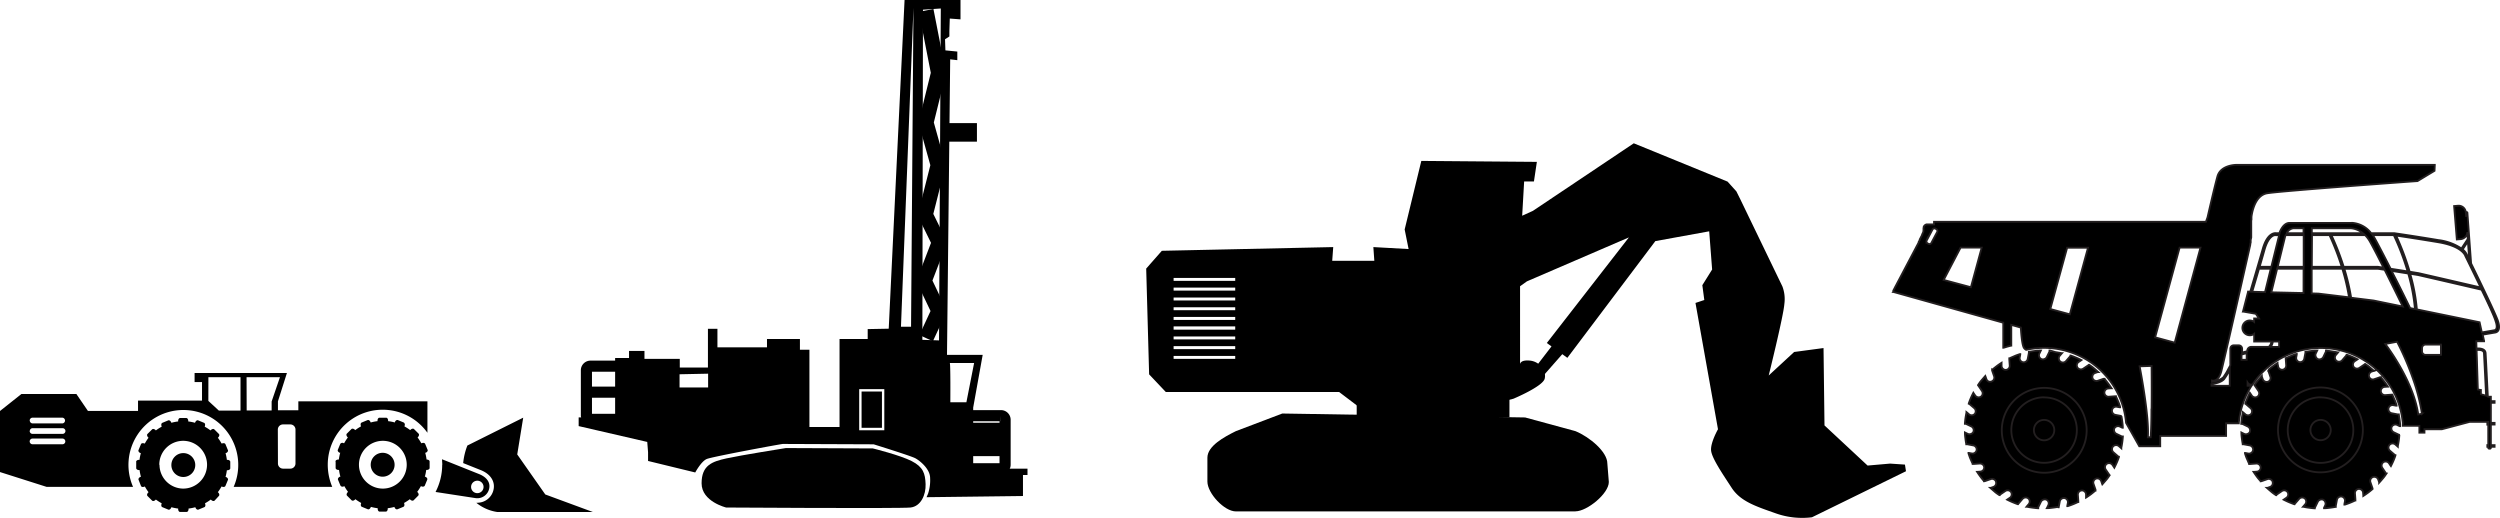
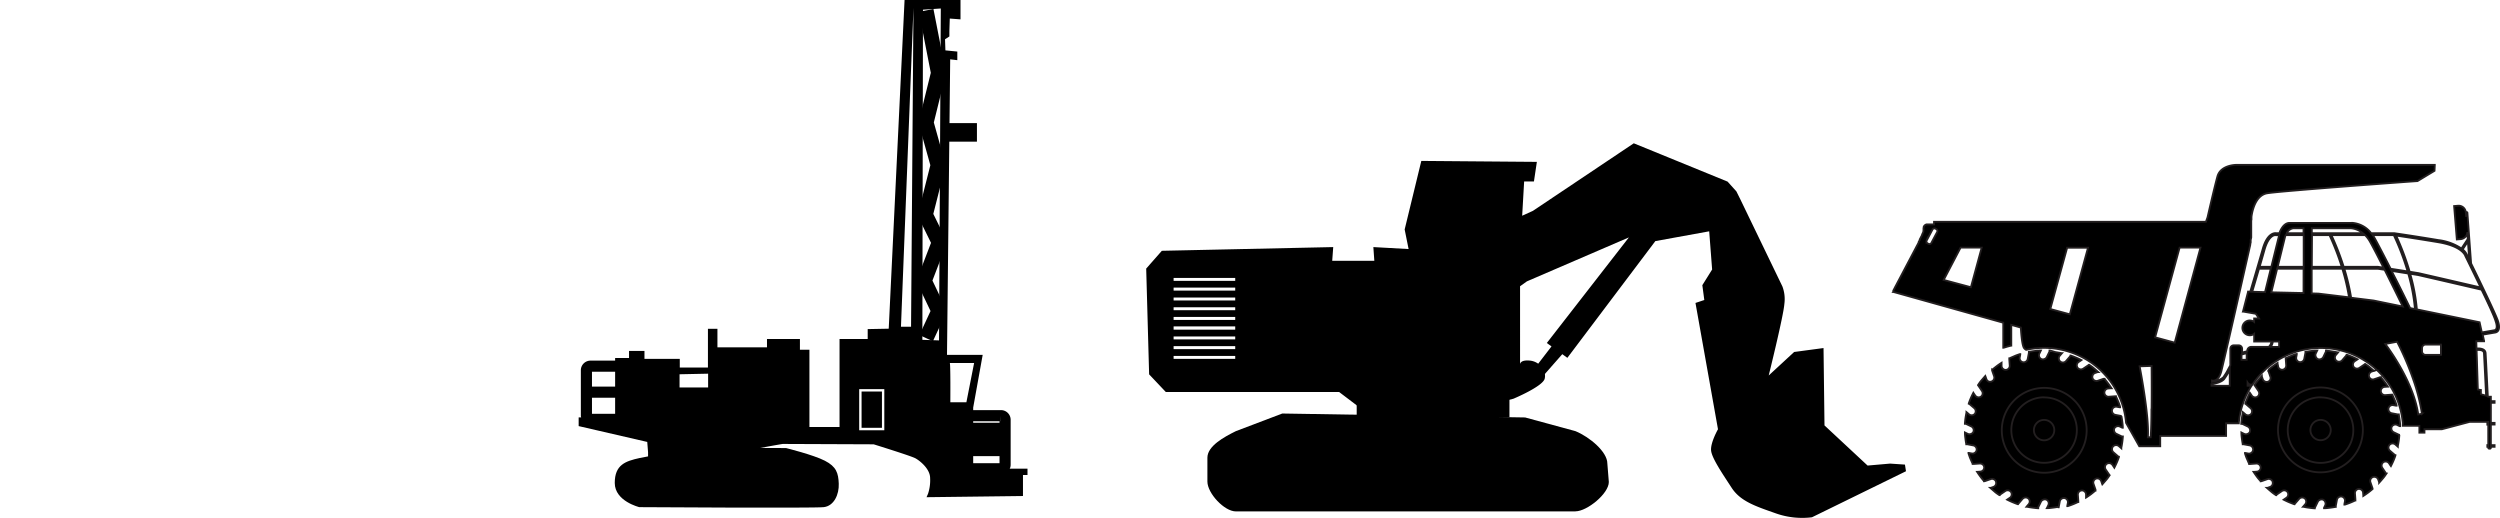
<svg xmlns="http://www.w3.org/2000/svg" viewBox="0 0 673.97 139.63" width="673.97" height="139.63" x="0" y="0">
  <defs>
    <style>.cls-1,.cls-2,.cls-3,.cls-4{fill:none;stroke-miterlimit:10;}.cls-1{stroke:#231f20;stroke-width:0.5px;}.cls-2,.cls-3,.cls-4{stroke:#000;}.cls-2{stroke-width:3px;}.cls-3{stroke-width:4px;}.cls-4{stroke-width:5px;}</style>
  </defs>
  <title>cumm_all_trucks_02</title>
  <g id="Layer_2" data-name="Layer 2">
    <g id="Layer_1-2" data-name="Layer 1">
      <path d="M522,61.77l-.29-.16a.54.54,0,0,0-.41,0h0a.55.55,0,0,0-.32.26l-1.59,3a.54.54,0,0,0,0,.41h0a.55.55,0,0,0,.26.32l.29.16a.54.54,0,0,0,.41,0,.5.5,0,0,0,.32-.27l1.59-3h0a.54.54,0,0,0,0-.41A.52.52,0,0,0,522,61.77Zm64.27,30.6,6.95-25.61h-5.62L581,90.94ZM558,84.73l4.9-17.94h-5.62l-4.54,16.52Zm-26.67-7.3,2.91-10.67h-5.69L524,75.47Zm48.71,33c.07-5.37,0-11.06,0-11.78l-3.22.11v0c.26,1.33,2.65,13.87,2.21,19.12h.77c.16-1.88.24-4.63.28-7.48m70.53-8.15a76.79,76.79,0,0,0-4.35-10.15l-3.17.6c.8,1.06,7.63,10.27,8.88,19l1-.18a52.07,52.07,0,0,0-2.32-9.28m3.34-6.61h4.14V92.9h-4.14a.94.94,0,0,0-.68.28,1,1,0,0,0-.28.67v.87a1,1,0,0,0,.28.67,1,1,0,0,0,.68.28m13.75-1.3L668,105l.75.13h.07v.07l0,1.09,1.4.38c-.1-2.09-.5-10.35-.58-11.53-.07-1-1.62-.82-1.93-.78m-44.42-31.5H637a5.8,5.8,0,0,0-3.23-1.33H623.24Zm-6.77,0H621V61.54h-2.73a2.32,2.32,0,0,0-1.84,1.33m33.15,10.38,2.4.39L657.94,75l10.81,2.5c-2.07-4.31-4.11-8.46-4.12-8.48l0,0v0s-.64-2.61-7.3-3.72c-5.58-.93-10-1.59-11.37-1.79a70.21,70.21,0,0,1,3.68,9.79m-5.13-.8,4.57.71a68.92,68.92,0,0,0-3.72-9.77h-5.67a8.57,8.57,0,0,1,.47.74c.88,1.52,2.59,4.83,4.35,8.32m-12.66-.52h9.25l1.48.22c-1.5-3-2.95-5.79-3.7-7.1a7.84,7.84,0,0,0-1.26-1.66h-9.08a69.26,69.26,0,0,1,3.31,8.54m-8.59,0h8.06A68.93,68.93,0,0,0,628,63.39h-4.71Zm-9.2,0h7V63.39H616.2c-.1.22-.15.37-.16.39Zm-4.87,0h3.15l2.11-8.53h-.93s-1.77-.36-3,3.87c-.39,1.35-.87,3-1.35,4.67m3,.52H609c-.84,2.88-1.64,5.56-1.82,6.2l3.44.1Zm8.84,0h-7.12l-1.56,6.35L621,79Zm10.42,0h-8.22V79.1l1.8.05h0l8.26,1a58.58,58.58,0,0,0-1.84-7.74m11.39.28c-1.07-.17-1.72-.26-1.82-.27h-9a56.63,56.63,0,0,1,1.84,7.81l6.06.75h0l7.85,1.61c-.42-.85-2.69-5.49-4.9-9.89m6.37,1-4.44-.7.28.57c2,3.86,3.86,7.72,4.71,9.45l1.3.27a50.13,50.13,0,0,0-1.85-9.59M669,78.1l-11.21-2.6-5.88-1.35-2.16-.35a49.74,49.74,0,0,1,1.81,9.61l16.91,3.47h0v0l.6,2.73,3.33-.57h0s1.24,0,.36-2.52c-.45-1.25-2.13-4.86-3.86-8.48M663.9,67.25a3.75,3.75,0,0,1,1.2,1.56l.57,1.17-.35-4.88ZM612.15,93.52h2.27V92.08h-1.7a2.84,2.84,0,0,1-.57,1.44m-7.86,2.1V97h1.38V95.23l-.67.16a7.44,7.44,0,0,0-.71.23m-8.1,8V104h4.92V99.7l-.06.1a15.48,15.48,0,0,1-1.49,2.44c-.89,1-3,1.29-3.37,1.34m-37,4.3a11.44,11.44,0,1,0,3.35,8.09,11.4,11.4,0,0,0-3.35-8.09M553,114a2.74,2.74,0,0,0-3.87,0h0a2.75,2.75,0,1,0,3.87,0Zm-1.93-6.89a8.83,8.83,0,1,0,6.24,2.59,8.81,8.81,0,0,0-6.24-2.59m1.51-12.62h-.06l0,.07,0,.1a.42.42,0,0,1,0,.1l-.72,1.48a1.1,1.1,0,0,1-.64.56,1.07,1.07,0,0,1-.84,0h0a1.11,1.11,0,0,1-.52-1.49h0l.33-.69.06-.12H550c-.5,0-1,.07-1.49.13s-1,.14-1.49.23h-.06v.07a.41.41,0,0,1,0,.11.45.45,0,0,1,0,.11l-.31,1.61a1.15,1.15,0,0,1-.47.72,1.17,1.17,0,0,1-.8.18h0a1.11,1.11,0,0,1-.88-1.31h0l.14-.75,0-.13-.12,0c-.48.16-1,.33-1.41.52s-.93.39-1.37.61l-.06,0v.07l0,.1s0,.08,0,.12l.12,1.64a1.12,1.12,0,0,1-1,1.19h0a1.1,1.1,0,0,1-.81-.27,1.11,1.11,0,0,1-.39-.76h0l0-.76v-.13l-.11.07c-.42.27-.84.56-1.23.86s-.79.62-1.17.94l-.05,0,0,0a.31.31,0,0,0,0,.1.42.42,0,0,0,0,.1l.54,1.55a1.12,1.12,0,0,1-.66,1.42h0a1.11,1.11,0,0,1-.84,0,1.13,1.13,0,0,1-.57-.64h0l-.25-.72-.05-.12-.08.1c-.34.37-.66.75-1,1.14s-.6.8-.88,1.21l0,.06,0,0,.07.08.07.09.92,1.36a1.11,1.11,0,0,1,.17.84,1.08,1.08,0,0,1-.44.69h0l0,0h0a1.12,1.12,0,0,1-.83.17,1.19,1.19,0,0,1-.72-.47h0l-.43-.63-.07-.11-.06.12c-.23.44-.44.89-.64,1.35s-.37.93-.54,1.41l0,.06.06,0,.09.06.09.07,1.25,1.07a1.12,1.12,0,0,1,.38.77,1.11,1.11,0,0,1-.24.77l0,0h0a1.11,1.11,0,0,1-1.57.11h0l-.58-.5-.1-.08,0,.13c-.1.48-.19,1-.26,1.47s-.12,1-.16,1.5v.06l.06,0,.11,0h0l.1,0,1.48.71a1.14,1.14,0,0,1,.54,1.45h0l0,0h0a1.08,1.08,0,0,1-.63.56,1.1,1.1,0,0,1-.85,0h0l-.68-.33-.12-.06v.14c0,.5.07,1,.13,1.49s.13,1,.23,1.48v.07h.18l.11,0,1.61.31a1.07,1.07,0,0,1,.71.47,1.08,1.08,0,0,1,.18.81v0h0a1.12,1.12,0,0,1-.47.71,1.08,1.08,0,0,1-.84.18h0l-.75-.14-.13,0,0,.13c.16.47.33,1,.51,1.41s.4.92.61,1.37l0,.06.06,0,.11,0h0l.11,0,1.64-.12a1.14,1.14,0,0,1,.81.27,1.09,1.09,0,0,1,.38.72v0h0a1.12,1.12,0,0,1-.27.81,1.14,1.14,0,0,1-.76.38h0l-.76.06H533l.07.11c.27.42.56.83.86,1.23s.61.79.94,1.16l0,.05.06,0,.1-.05.1,0,1.55-.54a1.08,1.08,0,0,1,.85.05,1.15,1.15,0,0,1,.55.58l0,.06h0a1.12,1.12,0,0,1-.68,1.42h0l-.71.25-.13,0,.1.09c.37.33.76.66,1.15,1s.8.6,1.21.88l.06,0,0-.05.08-.08.09-.06,1.36-.93a1.16,1.16,0,0,1,.84-.17,1.08,1.08,0,0,1,.69.44l0,0h0a1.07,1.07,0,0,1,.17.84,1.09,1.09,0,0,1-.46.71h0l-.64.43-.11.08.12.06c.45.22.9.44,1.36.63s.93.38,1.4.54l.07,0,0,0,.06-.1.07-.09,1.07-1.24a1.12,1.12,0,0,1,.76-.38,1.14,1.14,0,0,1,.79.24h0l0,0h0a1.1,1.1,0,0,1,.38.76,1.12,1.12,0,0,1-.27.81h0l-.5.58-.08.1.13,0c.48.1,1,.19,1.47.25s1,.13,1.5.16h.06l0-.07,0-.1h0l0-.1.72-1.48a1.12,1.12,0,0,1,.64-.57,1.14,1.14,0,0,1,.83,0h0a1.09,1.09,0,0,1,.57.64,1.14,1.14,0,0,1-.05.85h0l-.33.69-.06.11h.13c.51,0,1-.07,1.5-.13s1-.14,1.48-.23l.07,0V137s0-.07,0-.11,0-.07,0-.11l.31-1.62a1.14,1.14,0,0,1,.47-.71,1.19,1.19,0,0,1,.81-.18h0a1.11,1.11,0,0,1,.71.47,1.13,1.13,0,0,1,.18.83h0l-.15.75,0,.13.12,0c.48-.15.95-.32,1.42-.51s.92-.39,1.37-.61l.06,0,0-.06a.36.36,0,0,1,0-.11h0a.36.36,0,0,1,0-.11l-.12-1.64a1.17,1.17,0,0,1,.27-.81,1.11,1.11,0,0,1,.74-.38h0a1,1,0,0,1,.8.27,1.07,1.07,0,0,1,.39.76h0l0,.76v.13l.12-.07c.42-.28.83-.56,1.23-.86h0c.39-.3.78-.62,1.16-.95l.05,0,0-.06a.41.41,0,0,1,0-.09.42.42,0,0,1,0-.1l-.54-1.56a1.09,1.09,0,0,1,.05-.85,1.11,1.11,0,0,1,.62-.56h0a1.13,1.13,0,0,1,.85.05,1.15,1.15,0,0,1,.56.64h0l.24.72.05.12.09-.1c.33-.37.65-.75,1-1.15s.61-.79.89-1.21l0,0,0,0-.08-.08-.06-.09-.93-1.36a1.12,1.12,0,0,1-.17-.83,1.09,1.09,0,0,1,.45-.7h0l0,0h0a1.14,1.14,0,0,1,.84-.17,1.07,1.07,0,0,1,.71.47h0l.43.63.07.11.06-.12c.23-.44.44-.9.64-1.36s.38-.92.54-1.4l0-.06-.06,0-.09-.06-.09-.07-1.24-1.08a1.1,1.1,0,0,1-.38-.76,1.13,1.13,0,0,1,.25-.8h0a1.14,1.14,0,0,1,1.58-.12h0l.57.49.1.09,0-.13c.11-.49.19-1,.26-1.48s.12-1,.16-1.49v-.07h-.06l-.1,0h0l-.1,0-1.48-.71a1.11,1.11,0,0,1-.57-.64,1.08,1.08,0,0,1,0-.81l0,0h0a1.14,1.14,0,0,1,1.49-.52h0l.68.33.12,0v-.13c0-.5-.07-1-.13-1.49s-.14-1-.24-1.49v-.06H572l-.11,0-1.62-.31a1.11,1.11,0,0,1-.71-.47,1.13,1.13,0,0,1-.18-.83h0a1.07,1.07,0,0,1,.47-.71,1.08,1.08,0,0,1,.83-.17h0l.75.14.13,0,0-.13c-.15-.48-.33-1-.51-1.41s-.39-.93-.61-1.37l0-.06-.06,0-.11,0h-.11l-1.64.12a1.07,1.07,0,0,1-.81-.27,1.11,1.11,0,0,1-.39-.76h0a1.15,1.15,0,0,1,.27-.81,1.14,1.14,0,0,1,.76-.38h0l.75-.06h.14l-.08-.11c-.27-.42-.56-.83-.86-1.23s-.61-.79-.94-1.17l0-.05-.06,0-.09,0h0l-.11,0-1.55.54a1.12,1.12,0,0,1-1.42-.68h0a1.13,1.13,0,0,1,.05-.85,1.1,1.1,0,0,1,.64-.57h0l.71-.25.13,0-.1-.09c-.37-.34-.75-.66-1.15-1s-.8-.6-1.21-.88l-.05,0,0,0-.08.07h0l-.09.07-1.36.92a1.09,1.09,0,0,1-.84.17,1.13,1.13,0,0,1-.7-.44h0v0h0a1.12,1.12,0,0,1-.17-.83,1.07,1.07,0,0,1,.47-.71h0l.63-.42.11-.08-.12-.06c-.44-.23-.9-.44-1.36-.63s-.93-.38-1.4-.54l-.06,0,0,.06a.21.21,0,0,1-.06.1l-.06.08-1.08,1.25a1.12,1.12,0,0,1-.76.38,1.09,1.09,0,0,1-.8-.26h0a1.08,1.08,0,0,1-.38-.76,1.06,1.06,0,0,1,.26-.81h0l.5-.58.09-.1-.13,0c-.49-.1-1-.19-1.48-.26s-1-.12-1.5-.15m81.11,13.36A11.44,11.44,0,1,0,637,116a11.4,11.4,0,0,0-3.35-8.09M627.54,114a2.74,2.74,0,1,0,0,3.88h0a2.75,2.75,0,0,0,0-3.88Zm-1.94-6.89a8.84,8.84,0,1,0,6.24,2.59,8.79,8.79,0,0,0-6.24-2.59m1.52-12.62h-.07v.07l0,.1s0,.07,0,.1l-.71,1.48a1.13,1.13,0,0,1-.64.56,1.07,1.07,0,0,1-.84,0h0a1.13,1.13,0,0,1-.56-.64,1.1,1.1,0,0,1,0-.85h0l.33-.69.06-.12h-.13c-.51,0-1,.07-1.5.13s-1,.14-1.48.23h-.07V95a.52.52,0,0,1,0,.11l-.31,1.61a1.11,1.11,0,0,1-.47.72,1.15,1.15,0,0,1-.8.18h0a1.13,1.13,0,0,1-.89-1.31h0l.14-.75,0-.13-.13,0c-.47.16-1,.33-1.41.52s-.92.39-1.37.61l-.06,0,0,.07a.36.36,0,0,1,0,.1s0,.08,0,.12l.12,1.64a1.17,1.17,0,0,1-.27.81,1.16,1.16,0,0,1-.73.38h0a1.11,1.11,0,0,1-1.19-1h0L614,98v-.13l-.11.07c-.42.27-.83.56-1.23.86s-.79.62-1.16.94l0,0,0,0a.93.93,0,0,1,0,.1.42.42,0,0,1,0,.1l.54,1.55a1.11,1.11,0,0,1,0,.86,1.07,1.07,0,0,1-.61.55h0a1.12,1.12,0,0,1-1.42-.69h0l-.25-.72,0-.12-.09.09c-.33.38-.66.76-1,1.15s-.6.8-.88,1.21l0,.06,0,0,.08.08.06.09.93,1.36h0a1.16,1.16,0,0,1,.17.84,1.12,1.12,0,0,1-.44.69h0l0,0h0a1.12,1.12,0,0,1-.83.17,1.14,1.14,0,0,1-.71-.47h0l-.43-.63-.08-.11-.06.11c-.22.45-.44.9-.63,1.36s-.38.93-.54,1.41l0,.06,0,0,.1.06.09.07,1.24,1.07a1.12,1.12,0,0,1,.38.77,1.1,1.1,0,0,1-.23.77l0,0h0a1.1,1.1,0,0,1-.76.38,1.12,1.12,0,0,1-.81-.27h0l-.58-.5-.1-.08,0,.13c-.11.48-.19,1-.26,1.47s-.13,1-.16,1.5v.06l.07,0,.1,0,.1,0,1.48.71a1.15,1.15,0,0,1,.57.64,1.13,1.13,0,0,1,0,.81h0l0,0h0a1.13,1.13,0,0,1-.64.56,1.1,1.1,0,0,1-.85,0h0l-.69-.33-.11-.06v.14c0,.5.07,1,.13,1.49s.14,1,.23,1.48l0,.07h.17l.11,0,1.62.3a1.12,1.12,0,0,1,.71.48,1.08,1.08,0,0,1,.18.81v0h0a1.11,1.11,0,0,1-.47.71,1.09,1.09,0,0,1-.83.18h0l-.75-.14-.13,0,0,.13c.15.47.32,1,.51,1.41s.39.92.61,1.37l0,.06.06,0,.11,0,.11,0,1.64-.12a1.15,1.15,0,0,1,.81.27,1.13,1.13,0,0,1,.38.72v0h0a1.08,1.08,0,0,1-.27.81,1.1,1.1,0,0,1-.76.38h0l-.76.06h-.13l.07.11c.28.42.56.83.86,1.23s.62.79,1,1.16l0,.05.06,0,.09-.05.1,0h0l1.55-.54a1.09,1.09,0,0,1,.85.05,1.15,1.15,0,0,1,.55.58l0,.06h0a1.12,1.12,0,0,1-.69,1.42h0l-.72.25-.12,0,.1.09c.37.33.75.66,1.15,1s.79.6,1.21.88l.05,0,0-.05a.6.6,0,0,1,.08-.08l.09-.06,1.36-.93a1.12,1.12,0,0,1,.83-.17,1.08,1.08,0,0,1,.69.44h0l0,0h0a1.16,1.16,0,0,1,.17.84,1.07,1.07,0,0,1-.47.71h0l-.63.43-.11.08.12.06c.44.22.9.44,1.36.63s.92.38,1.4.54l.06,0,0,0,.06-.1h0l.07-.09,1.08-1.24a1.1,1.1,0,0,1,.76-.38,1.12,1.12,0,0,1,.78.24h0l0,0h0a1.1,1.1,0,0,1,.38.76,1.12,1.12,0,0,1-.26.81h0l-.5.58-.09.1.13,0a14.77,14.77,0,0,0,1.48.26c.49.07,1,.13,1.49.16h.07v-.07a122105236170.77,122105236170.77,0,0,0,.08-.2l.72-1.48a1.1,1.1,0,0,1,.63-.57,1.14,1.14,0,0,1,.83,0h0a1.1,1.1,0,0,1,.56.64h0a1.1,1.1,0,0,1,0,.85h0l-.33.69,0,.11h.13c.5,0,1-.07,1.49-.13s1-.14,1.49-.23l.06,0v-.17s0-.07,0-.11l.31-1.62a1.11,1.11,0,0,1,.47-.71,1.17,1.17,0,0,1,.8-.18h0a1.11,1.11,0,0,1,.71.47,1.08,1.08,0,0,1,.17.83h0l-.14.75,0,.13.13,0q.72-.23,1.41-.51c.47-.19.93-.39,1.37-.61l.06,0,0-.06a.52.52,0,0,0,0-.11.37.37,0,0,1,0-.11l-.12-1.64a1.12,1.12,0,0,1,.27-.81,1.11,1.11,0,0,1,.73-.38h0a1.11,1.11,0,0,1,1.19,1h0l.06.76v.13l.11-.07c.42-.28.83-.56,1.23-.86s.79-.62,1.17-.95l0,0,0-.06-.05-.09,0-.1-.54-1.56a1.11,1.11,0,0,1,.68-1.41h0a1.12,1.12,0,0,1,1.42.69h0l.25.72,0,.12.09-.1c.34-.37.66-.75,1-1.15s.6-.79.88-1.21l0,0-.05,0-.07-.08-.07-.09-.92-1.36a1.12,1.12,0,0,1,.27-1.53h0l0,0h0a1.12,1.12,0,0,1,.83-.17,1.07,1.07,0,0,1,.71.47h0l.42.63.08.11.06-.12c.23-.44.44-.9.64-1.36s.37-.92.53-1.4l0-.06-.06,0-.1-.06h0l-.09-.07-1.25-1.08a1.11,1.11,0,0,1-.12-1.56h0a1.12,1.12,0,0,1,.76-.38,1.1,1.1,0,0,1,.81.26h0l.58.5.1.09,0-.13c.1-.49.19-1,.26-1.48s.12-1,.15-1.49v-.07H647l-.11,0-.1,0-1.48-.71a1.14,1.14,0,0,1-.54-1.45h0l0,0h0a1.12,1.12,0,0,1,1.48-.52h0l.68.33.12,0v-.13c0-.5-.07-1-.13-1.49s-.14-1-.23-1.49v-.06h-.18l-.11,0-1.61-.31a1.11,1.11,0,0,1-.71-.47,1.09,1.09,0,0,1-.18-.83h0a1.11,1.11,0,0,1,1.31-.88h0l.75.14.13,0,0-.13c-.16-.48-.33-1-.52-1.41s-.39-.93-.61-1.37l0-.06-.06,0-.11,0h-.11l-1.64.12a1.12,1.12,0,0,1-.81-.27,1.1,1.1,0,0,1-.38-.76h0a1.11,1.11,0,0,1,1-1.19h0l.76-.06h.13l-.07-.11c-.27-.42-.56-.83-.86-1.23s-.62-.79-.95-1.17l0-.05,0,0-.1,0-.1,0-1.55.54a1.16,1.16,0,0,1-.86,0,1.12,1.12,0,0,1-.56-.63h0a1.09,1.09,0,0,1,.06-.85,1.08,1.08,0,0,1,.63-.57h0l.72-.25.12,0L640,100c-.38-.34-.76-.66-1.15-1s-.8-.6-1.22-.88l0,0-.05,0-.08.07a.27.27,0,0,1-.08.07l-1.36.92a1.13,1.13,0,0,1-1.54-.27h0l0,0h0a1.12,1.12,0,0,1-.17-.83,1.14,1.14,0,0,1,.47-.71h0l.63-.42.11-.08-.11-.06c-.45-.23-.9-.44-1.36-.63s-.93-.38-1.41-.54l-.06,0,0,.06-.06.1-.07.08-1.07,1.25a1.12,1.12,0,0,1-.77.38,1.09,1.09,0,0,1-.8-.26h0a1.11,1.11,0,0,1-.11-1.57h0l.5-.58.08-.1-.13,0c-.48-.1-1-.19-1.48-.26s-1-.12-1.49-.15M604.69,83.94l1.36-5.27,0-.06h.6c.09-.33,2.05-6.94,3.36-11.51,1.25-4.39,3.28-4.27,3.53-4.24h1l0-.13h0s.87-2.64,2.7-2.64h17a7.09,7.09,0,0,1,5,2.78h6.25s5.05.72,11.87,1.86A14.2,14.2,0,0,1,663.58,67l1.69-2.56-.11-1.65a2,2,0,0,1-1.77,1.68l-1.06.08-.73-9,1.06-.09a1.94,1.94,0,0,1,2.09,1.77l.1,1.24-.08-1.13a.21.21,0,0,1,.41,0l1,13.68c2.06,4.21,6.46,13.28,7.22,15.44,1,3-.6,3.18-.8,3.2l-3.29.56.37,1.68,0,.1h-.1l-2,0,.06,1.94c.46,0,2.35-.15,2.45,1.27.08,1.2.51,9.93.6,11.7l.2.05h.62v1.18h1v.46h-1V114h1v.45h-1V120h1v.45h-1v.22a.27.27,0,0,1-.29.29h-.14a.3.3,0,0,1-.2-.08.32.32,0,0,1-.08-.21v-.22h-.25V120h.25v-5.52h-.25V114h.25v-.27h-5l-7.52,2h-4.67v.91h-1.38V114.8h-4.47v-.08c0-.19,0-.39,0-.58s0-.4-.05-.58v0a22.17,22.17,0,0,0-40.49-9.86l0,0h-.35a1.11,1.11,0,0,1-.78-.33,1.28,1.28,0,0,1-.17-.22V104H607l-.08.12a22.25,22.25,0,0,0-3.37,9.94v.07h-3.42v3.4H582.37v2.78h-5.65l0,0L573.16,114v0h0a23.11,23.11,0,0,0-.45-2.94,22.18,22.18,0,0,0-23.55-17.19,21.43,21.43,0,0,0-2.93.45h0l0,0a1.57,1.57,0,0,1-.3-.2,2.06,2.06,0,0,1-.25-.26c-.63-.75-.86-5-.89-5.55l-2.57-.72v5.59h-.06l-1,.26-1,.31-.11,0V87l-29.59-8.29-.1,0,.05-.08h0v0l0,0,0,0,0,0,0-.06,0-.07,0-.07,0-.09.05-.09.05-.1.06-.11.06-.11.06-.12.07-.13.07-.14.07-.14.08-.15.08-.15.09-.17.09-.16.09-.17.09-.18.1-.19.1-.18.1-.2.09-.16,2.21-4.2,2.45-4.64,0,0,.07-.13.08-.16.06-.12,0,0,.09-.16.08-.15,0,0,.06-.11.08-.15.07-.14v0l.09-.15.08-.15h0l0-.06,0-.09.08-.15.23-.43,0-.08,0-.07.07-.14.08-.14h0l.07-.13.11-.22,0,0,.07-.14.07-.13v0h0l.06-.1.07-.13,0-.09,0,0,.07-.12.06-.12,0,0,0-.09.06-.11.12-.23.06-.11,0,0,0-.06,0-.11,0-.09h0l.05-.1,0-.09,0,0,0-.05,0-.09,0-.09h0l0-.08,0-.08,0-.05,0,0,0-.08,0-.07h0l0-.06.06-.12v0h0l0-.06,0-.06h0l0,0,0-.05h0l0,0h0l0-.05,0,0h0v0h0l0,0,0,0h0v0l0,0h0v0h0a1.16,1.16,0,0,1,.77-.62h2v-.7h73.3l.44-1.22c.05-.23,1.8-7.9,2.66-11s5-3.12,5-3.12h53.6v.08l-.07,1.52v0l0,0-4.59,2.77h0c-.1,0-36.83,2.66-40.53,3.29s-4.23,6.4-4.23,6.41h0v0h0v0h0v0h0V58h0l0,.06v.06h0l0,.07v.07l0,.08v.09l0,.09,0,.09v.1l0,.1,0,.11,0,.07v0h0l0,.11,0,.12-.06.26,0,.13,0,.13h0v0l0,.11,0,.15,0,.15v.06l0,.09,0,.16,0,.16,0,.11v.05l0,.17,0,.17,0,.16h0l0,.18,0,.18,0,.19v0l0,.16,0,.19,0,.19v.09l0,.11,0,.2,0,.21,0,.14,0,.06,0,.22,0,.21,0,.2h0l0,.21-.1.45h0v0l-.05.19,0,.23,0,.23,0,.1,0,.14-.06.24-.05.24,0,.15-.07.33-.06.25c-1.58,7-3.77,16.69-5.42,23.87-1.15,5-2.05,8.88-2.28,9.74-.72,2.63-2.08,2.52-2.48,2.42v.33a5.79,5.79,0,0,0,3-1.17,15.34,15.34,0,0,0,1.42-2.34l.51-.92V94a.9.9,0,0,1,.26-.63.89.89,0,0,1,.64-.27h1.38a.92.92,0,0,1,.9.9v1.06l.58-.18c.25-.06.52-.13.8-.18v-.08a1.09,1.09,0,0,1,1.1-1.11h4.69a2.27,2.27,0,0,0,.74-1.44h-4.67V90a1.72,1.72,0,0,1-.48.26,1.77,1.77,0,0,1-.69.13,2,2,0,0,1-2-2,2,2,0,0,1,2-2,2,2,0,0,1,.69.13,1.72,1.72,0,0,1,.48.26v-.93H609l-.87-1.26L604.75,84l-.08,0Z" />
      <path class="cls-1" d="M522,61.77l-.29-.16a.54.54,0,0,0-.41,0h0a.55.55,0,0,0-.32.26l-1.59,3a.54.54,0,0,0,0,.41h0a.55.55,0,0,0,.26.32l.29.16a.54.54,0,0,0,.41,0,.5.5,0,0,0,.32-.27l1.59-3h0a.54.54,0,0,0,0-.41A.52.52,0,0,0,522,61.77Zm64.27,30.6,6.95-25.61h-5.62L581,90.94ZM558,84.73l4.9-17.94h-5.62l-4.54,16.52Zm-26.67-7.3,2.91-10.67h-5.69L524,75.47Zm48.71,33c.07-5.37,0-11.06,0-11.78l-3.22.11v0c.26,1.33,2.65,13.87,2.21,19.12h.77C579.92,116,580,113.28,580,110.43Zm70.53-8.15a76.79,76.79,0,0,0-4.35-10.15l-3.17.6c.8,1.06,7.63,10.27,8.88,19l1-.18A52.07,52.07,0,0,0,650.57,102.28Zm3.34-6.61h4.14V92.9h-4.14a.94.94,0,0,0-.68.28,1,1,0,0,0-.28.67v.87a1,1,0,0,0,.28.67A1,1,0,0,0,653.91,95.67Zm13.75-1.3L668,105l.75.13h.07v.07l0,1.09,1.4.38c-.1-2.09-.5-10.35-.58-11.53C669.52,94.2,668,94.33,667.66,94.37Zm-44.42-31.5H637a5.8,5.8,0,0,0-3.23-1.33H623.24Zm-6.77,0H621V61.54h-2.73A2.32,2.32,0,0,0,616.47,62.87Zm33.15,10.38,2.4.39L657.94,75l10.81,2.5c-2.07-4.31-4.11-8.46-4.12-8.48l0,0v0s-.64-2.61-7.3-3.72c-5.58-.93-10-1.59-11.37-1.79A70.21,70.21,0,0,1,649.62,73.25Zm-5.13-.8,4.57.71a68.92,68.92,0,0,0-3.72-9.77h-5.67a8.57,8.57,0,0,1,.47.74C641,65.65,642.73,69,644.49,72.45Zm-12.66-.52h9.25l1.48.22c-1.5-3-2.95-5.79-3.7-7.1a7.84,7.84,0,0,0-1.26-1.66h-9.08A69.26,69.26,0,0,1,631.83,71.93Zm-8.59,0h8.06A68.93,68.93,0,0,0,628,63.39h-4.71Zm-9.2,0h7V63.39H616.2c-.1.22-.15.37-.16.39Zm-4.87,0h3.15l2.11-8.53h-.93s-1.77-.36-3,3.87C610.13,68.6,609.65,70.28,609.17,71.92Zm3,.52H609c-.84,2.88-1.64,5.56-1.82,6.2l3.44.1Zm8.84,0h-7.12l-1.56,6.35L621,79Zm10.42,0h-8.22V79.1l1.8.05h0l8.26,1A58.58,58.58,0,0,0,631.46,72.44Zm11.39.28c-1.07-.17-1.72-.26-1.82-.27h-9a56.63,56.63,0,0,1,1.84,7.81l6.06.75h0l7.85,1.61C647.33,81.76,645.06,77.12,642.85,72.72Zm6.37,1-4.44-.7.28.57c2,3.86,3.86,7.72,4.71,9.45l1.3.27A50.13,50.13,0,0,0,649.22,73.71ZM669,78.1l-11.21-2.6-5.88-1.35-2.16-.35a49.74,49.74,0,0,1,1.81,9.61l16.91,3.47h0v0l.6,2.73,3.33-.57h0s1.24,0,.36-2.52C672.44,85.33,670.76,81.72,669,78.1ZM663.9,67.25a3.75,3.75,0,0,1,1.2,1.56l.57,1.17-.35-4.88ZM612.15,93.52h2.27V92.08h-1.7A2.84,2.84,0,0,1,612.15,93.52Zm-7.86,2.1V97h1.38V95.23l-.67.16A7.44,7.44,0,0,0,604.29,95.62Zm-8.1,8V104h4.92V99.7l-.06.1a15.48,15.48,0,0,1-1.49,2.44C598.67,103.22,596.54,103.53,596.19,103.58Zm-37,4.3a11.44,11.44,0,1,0,3.35,8.09A11.4,11.4,0,0,0,559.16,107.88ZM553,114a2.74,2.74,0,0,0-3.87,0h0a2.75,2.75,0,1,0,3.87,0Zm-1.93-6.89a8.83,8.83,0,1,0,6.24,2.59A8.81,8.81,0,0,0,551.07,107.14Zm1.51-12.62h-.06l0,.07,0,.1a.42.42,0,0,1,0,.1l-.72,1.48a1.1,1.1,0,0,1-.64.56,1.07,1.07,0,0,1-.84,0h0a1.11,1.11,0,0,1-.52-1.49h0l.33-.69.06-.12H550c-.5,0-1,.07-1.49.13s-1,.14-1.49.23h-.06v.07a.41.41,0,0,1,0,.11.45.45,0,0,1,0,.11l-.31,1.61a1.15,1.15,0,0,1-.47.72,1.17,1.17,0,0,1-.8.18h0a1.11,1.11,0,0,1-.88-1.31h0l.14-.75,0-.13-.12,0c-.48.16-1,.33-1.41.52s-.93.39-1.37.61l-.06,0v.07l0,.1s0,.08,0,.12l.12,1.64a1.12,1.12,0,0,1-1,1.19h0a1.1,1.1,0,0,1-.81-.27,1.11,1.11,0,0,1-.39-.76h0l0-.76v-.13l-.11.07c-.42.27-.84.56-1.23.86s-.79.62-1.17.94l-.05,0,0,0a.31.31,0,0,0,0,.1.42.42,0,0,0,0,.1l.54,1.55a1.12,1.12,0,0,1-.66,1.42h0a1.11,1.11,0,0,1-.84,0,1.13,1.13,0,0,1-.57-.64h0l-.25-.72-.05-.12-.08.1c-.34.37-.66.75-1,1.14s-.6.8-.88,1.21l0,.06,0,0,.07.08.07.09.92,1.36a1.11,1.11,0,0,1,.17.84,1.08,1.08,0,0,1-.44.69h0l0,0h0a1.12,1.12,0,0,1-.83.17,1.19,1.19,0,0,1-.72-.47h0l-.43-.63-.07-.11-.06.12c-.23.44-.44.89-.64,1.35s-.37.93-.54,1.41l0,.06.06,0,.09.06.09.07,1.25,1.07a1.12,1.12,0,0,1,.38.77,1.11,1.11,0,0,1-.24.77l0,0h0a1.11,1.11,0,0,1-1.57.11h0l-.58-.5-.1-.08,0,.13c-.1.48-.19,1-.26,1.47s-.12,1-.16,1.5v.06l.06,0,.11,0h0l.1,0,1.48.71a1.14,1.14,0,0,1,.54,1.45h0l0,0h0a1.08,1.08,0,0,1-.63.56,1.1,1.1,0,0,1-.85,0h0l-.68-.33-.12-.06v.14c0,.5.07,1,.13,1.49s.13,1,.23,1.48v.07h.18l.11,0,1.61.31a1.07,1.07,0,0,1,.71.47,1.08,1.08,0,0,1,.18.81v0h0a1.12,1.12,0,0,1-.47.71,1.08,1.08,0,0,1-.84.18h0l-.75-.14-.13,0,0,.13c.16.47.33,1,.51,1.41s.4.92.61,1.37l0,.06.06,0,.11,0h0l.11,0,1.64-.12a1.14,1.14,0,0,1,.81.27,1.09,1.09,0,0,1,.38.72v0h0a1.12,1.12,0,0,1-.27.81,1.14,1.14,0,0,1-.76.38h0l-.76.06H533l.07.11c.27.42.56.83.86,1.23s.61.79.94,1.16l0,.05.06,0,.1-.05.1,0,1.55-.54a1.08,1.08,0,0,1,.85.05,1.15,1.15,0,0,1,.55.58l0,.06h0a1.12,1.12,0,0,1-.68,1.42h0l-.71.25-.13,0,.1.09c.37.33.76.66,1.15,1s.8.6,1.21.88l.06,0,0-.05.08-.08.09-.06,1.36-.93a1.16,1.16,0,0,1,.84-.17,1.08,1.08,0,0,1,.69.44l0,0h0a1.07,1.07,0,0,1,.17.84,1.09,1.09,0,0,1-.46.71h0l-.64.43-.11.08.12.06c.45.22.9.44,1.36.63s.93.38,1.4.54l.07,0,0,0,.06-.1.07-.09,1.07-1.24a1.12,1.12,0,0,1,.76-.38,1.14,1.14,0,0,1,.79.24h0l0,0h0a1.1,1.1,0,0,1,.38.76,1.12,1.12,0,0,1-.27.81h0l-.5.58-.08.1.13,0c.48.1,1,.19,1.47.25s1,.13,1.5.16h.06l0-.07,0-.1h0l0-.1.72-1.48a1.12,1.12,0,0,1,.64-.57,1.14,1.14,0,0,1,.83,0h0a1.09,1.09,0,0,1,.57.64,1.14,1.14,0,0,1-.05.85h0l-.33.69-.06.11h.13c.51,0,1-.07,1.5-.13s1-.14,1.48-.23l.07,0V137s0-.07,0-.11,0-.07,0-.11l.31-1.62a1.14,1.14,0,0,1,.47-.71,1.19,1.19,0,0,1,.81-.18h0a1.11,1.11,0,0,1,.71.47,1.13,1.13,0,0,1,.18.83h0l-.15.75,0,.13.12,0c.48-.15.95-.32,1.42-.51s.92-.39,1.37-.61l.06,0,0-.06a.36.36,0,0,1,0-.11h0a.36.36,0,0,1,0-.11l-.12-1.64a1.17,1.17,0,0,1,.27-.81,1.11,1.11,0,0,1,.74-.38h0a1,1,0,0,1,.8.27,1.07,1.07,0,0,1,.39.76h0l0,.76v.13l.12-.07c.42-.28.83-.56,1.23-.86h0c.39-.3.78-.62,1.16-.95l.05,0,0-.06a.41.41,0,0,1,0-.09.42.42,0,0,1,0-.1l-.54-1.56a1.09,1.09,0,0,1,.05-.85,1.11,1.11,0,0,1,.62-.56h0a1.13,1.13,0,0,1,.85.05,1.15,1.15,0,0,1,.56.64h0l.24.72.05.12.09-.1c.33-.37.65-.75,1-1.15s.61-.79.89-1.21l0,0,0,0-.08-.08-.06-.09-.93-1.36a1.12,1.12,0,0,1-.17-.83,1.09,1.09,0,0,1,.45-.7h0l0,0h0a1.14,1.14,0,0,1,.84-.17,1.07,1.07,0,0,1,.71.47h0l.43.63.07.11.06-.12c.23-.44.44-.9.64-1.36s.38-.92.54-1.4l0-.06-.06,0-.09-.06-.09-.07-1.24-1.08a1.1,1.1,0,0,1-.38-.76,1.13,1.13,0,0,1,.25-.8h0a1.14,1.14,0,0,1,1.58-.12h0l.57.49.1.09,0-.13c.11-.49.19-1,.26-1.48s.12-1,.16-1.49v-.07h-.06l-.1,0h0l-.1,0-1.48-.71a1.11,1.11,0,0,1-.57-.64,1.08,1.08,0,0,1,0-.81l0,0h0a1.14,1.14,0,0,1,1.49-.52h0l.68.33.12,0v-.13c0-.5-.07-1-.13-1.49s-.14-1-.24-1.49v-.06H572l-.11,0-1.62-.31a1.11,1.11,0,0,1-.71-.47,1.13,1.13,0,0,1-.18-.83h0a1.07,1.07,0,0,1,.47-.71,1.08,1.08,0,0,1,.83-.17h0l.75.14.13,0,0-.13c-.15-.48-.33-1-.51-1.41s-.39-.93-.61-1.37l0-.06-.06,0-.11,0h-.11l-1.64.12a1.07,1.07,0,0,1-.81-.27,1.11,1.11,0,0,1-.39-.76h0a1.15,1.15,0,0,1,.27-.81,1.14,1.14,0,0,1,.76-.38h0l.75-.06h.14l-.08-.11c-.27-.42-.56-.83-.86-1.23s-.61-.79-.94-1.17l0-.05-.06,0-.09,0h0l-.11,0-1.55.54a1.12,1.12,0,0,1-1.42-.68h0a1.13,1.13,0,0,1,.05-.85,1.1,1.1,0,0,1,.64-.57h0l.71-.25.13,0-.1-.09c-.37-.34-.75-.66-1.15-1s-.8-.6-1.21-.88l-.05,0,0,0-.08.07h0l-.09.07-1.36.92a1.09,1.09,0,0,1-.84.17,1.13,1.13,0,0,1-.7-.44h0v0h0a1.12,1.12,0,0,1-.17-.83,1.07,1.07,0,0,1,.47-.71h0l.63-.42.11-.08-.12-.06c-.44-.23-.9-.44-1.36-.63s-.93-.38-1.4-.54l-.06,0,0,.06a.21.21,0,0,1-.06.1l-.06.08-1.08,1.25a1.12,1.12,0,0,1-.76.38,1.09,1.09,0,0,1-.8-.26h0a1.08,1.08,0,0,1-.38-.76,1.06,1.06,0,0,1,.26-.81h0l.5-.58.09-.1-.13,0c-.49-.1-1-.19-1.48-.26S553.09,94.55,552.58,94.52Zm81.11,13.36A11.44,11.44,0,1,0,637,116,11.4,11.4,0,0,0,633.69,107.88ZM627.54,114a2.74,2.74,0,1,0,0,3.88h0a2.75,2.75,0,0,0,0-3.88Zm-1.94-6.89a8.84,8.84,0,1,0,6.24,2.59A8.79,8.79,0,0,0,625.6,107.14Zm1.52-12.62h-.07v.07l0,.1s0,.07,0,.1l-.71,1.48a1.13,1.13,0,0,1-.64.56,1.07,1.07,0,0,1-.84,0h0a1.13,1.13,0,0,1-.56-.64,1.1,1.1,0,0,1,0-.85h0l.33-.69.06-.12h-.13c-.51,0-1,.07-1.5.13s-1,.14-1.48.23h-.07V95a.52.52,0,0,1,0,.11l-.31,1.61a1.11,1.11,0,0,1-.47.72,1.15,1.15,0,0,1-.8.18h0a1.13,1.13,0,0,1-.89-1.31h0l.14-.75,0-.13-.13,0c-.47.16-1,.33-1.41.52s-.92.39-1.37.61l-.06,0,0,.07a.36.36,0,0,1,0,.1s0,.08,0,.12l.12,1.64a1.17,1.17,0,0,1-.27.81,1.16,1.16,0,0,1-.73.38h0a1.11,1.11,0,0,1-1.19-1h0L614,98v-.13l-.11.07c-.42.27-.83.56-1.23.86s-.79.62-1.16.94l0,0,0,0a.93.93,0,0,1,0,.1.42.42,0,0,1,0,.1l.54,1.55a1.11,1.11,0,0,1,0,.86,1.07,1.07,0,0,1-.61.55h0a1.12,1.12,0,0,1-1.42-.69h0l-.25-.72,0-.12-.09.09c-.33.38-.66.76-1,1.15s-.6.8-.88,1.21l0,.06,0,0,.08.08.06.09.93,1.36h0a1.16,1.16,0,0,1,.17.84,1.12,1.12,0,0,1-.44.69h0l0,0h0a1.12,1.12,0,0,1-.83.17,1.14,1.14,0,0,1-.71-.47h0l-.43-.63-.08-.11-.06.11c-.22.45-.44.9-.63,1.36s-.38.93-.54,1.41l0,.06,0,0,.1.06.09.07,1.24,1.07a1.12,1.12,0,0,1,.38.77,1.1,1.1,0,0,1-.23.77l0,0h0a1.1,1.1,0,0,1-.76.38,1.12,1.12,0,0,1-.81-.27h0l-.58-.5-.1-.08,0,.13c-.11.48-.19,1-.26,1.47s-.13,1-.16,1.5v.06l.07,0,.1,0,.1,0,1.48.71a1.15,1.15,0,0,1,.57.64,1.13,1.13,0,0,1,0,.81h0l0,0h0a1.13,1.13,0,0,1-.64.56,1.1,1.1,0,0,1-.85,0h0l-.69-.33-.11-.06v.14c0,.5.07,1,.13,1.49s.14,1,.23,1.48l0,.07h.17l.11,0,1.62.3a1.12,1.12,0,0,1,.71.48,1.08,1.08,0,0,1,.18.81v0h0a1.11,1.11,0,0,1-.47.71,1.09,1.09,0,0,1-.83.18h0l-.75-.14-.13,0,0,.13c.15.47.32,1,.51,1.41s.39.92.61,1.37l0,.06.06,0,.11,0,.11,0,1.64-.12a1.15,1.15,0,0,1,.81.27,1.13,1.13,0,0,1,.38.72v0h0a1.08,1.08,0,0,1-.27.81,1.1,1.1,0,0,1-.76.38h0l-.76.06h-.13l.07.11c.28.42.56.83.86,1.23s.62.79,1,1.16l0,.05.06,0,.09-.05.1,0h0l1.55-.54a1.09,1.09,0,0,1,.85.05,1.15,1.15,0,0,1,.55.58l0,.06h0a1.12,1.12,0,0,1-.69,1.42h0l-.72.25-.12,0,.1.09c.37.33.75.66,1.15,1s.79.6,1.21.88l.05,0,0-.05a.6.6,0,0,1,.08-.08l.09-.06,1.36-.93a1.12,1.12,0,0,1,.83-.17,1.08,1.08,0,0,1,.69.44h0l0,0h0a1.16,1.16,0,0,1,.17.84,1.07,1.07,0,0,1-.47.71h0l-.63.43-.11.08.12.06c.44.22.9.44,1.36.63s.92.38,1.4.54l.06,0,0,0,.06-.1h0l.07-.09,1.08-1.24a1.1,1.1,0,0,1,.76-.38,1.12,1.12,0,0,1,.78.24h0l0,0h0a1.1,1.1,0,0,1,.38.76,1.12,1.12,0,0,1-.26.81h0l-.5.58-.09.1.13,0a14.77,14.77,0,0,0,1.48.26c.49.07,1,.13,1.49.16h.07v-.07a122105236170.77,122105236170.77,0,0,0,.08-.2l.72-1.48a1.1,1.1,0,0,1,.63-.57,1.14,1.14,0,0,1,.83,0h0a1.1,1.1,0,0,1,.56.64h0a1.1,1.1,0,0,1,0,.85h0l-.33.69,0,.11h.13c.5,0,1-.07,1.49-.13s1-.14,1.49-.23l.06,0v-.17s0-.07,0-.11l.31-1.62a1.11,1.11,0,0,1,.47-.71,1.17,1.17,0,0,1,.8-.18h0a1.11,1.11,0,0,1,.71.47,1.08,1.08,0,0,1,.17.83h0l-.14.75,0,.13.13,0q.72-.23,1.41-.51c.47-.19.93-.39,1.37-.61l.06,0,0-.06a.52.52,0,0,0,0-.11.37.37,0,0,1,0-.11l-.12-1.64a1.12,1.12,0,0,1,.27-.81,1.11,1.11,0,0,1,.73-.38h0a1.11,1.11,0,0,1,1.19,1h0l.06.76v.13l.11-.07c.42-.28.83-.56,1.23-.86s.79-.62,1.17-.95l0,0,0-.06-.05-.09,0-.1-.54-1.56a1.11,1.11,0,0,1,.68-1.41h0a1.12,1.12,0,0,1,1.42.69h0l.25.72,0,.12.09-.1c.34-.37.66-.75,1-1.15s.6-.79.88-1.21l0,0-.05,0-.07-.08-.07-.09-.92-1.36a1.12,1.12,0,0,1,.27-1.53h0l0,0h0a1.12,1.12,0,0,1,.83-.17,1.07,1.07,0,0,1,.71.47h0l.42.63.08.11.06-.12c.23-.44.44-.9.64-1.36s.37-.92.53-1.4l0-.06-.06,0-.1-.06h0l-.09-.07-1.25-1.08a1.11,1.11,0,0,1-.12-1.56h0a1.12,1.12,0,0,1,.76-.38,1.1,1.1,0,0,1,.81.26h0l.58.5.1.09,0-.13c.1-.49.19-1,.26-1.48s.12-1,.15-1.49v-.07H647l-.11,0-.1,0-1.48-.71a1.14,1.14,0,0,1-.54-1.45h0l0,0h0a1.12,1.12,0,0,1,1.48-.52h0l.68.33.12,0v-.13c0-.5-.07-1-.13-1.49s-.14-1-.23-1.49v-.06h-.18l-.11,0-1.61-.31a1.11,1.11,0,0,1-.71-.47,1.09,1.09,0,0,1-.18-.83h0a1.11,1.11,0,0,1,1.31-.88h0l.75.14.13,0,0-.13c-.16-.48-.33-1-.52-1.41s-.39-.93-.61-1.37l0-.06-.06,0-.11,0h-.11l-1.64.12a1.12,1.12,0,0,1-.81-.27,1.1,1.1,0,0,1-.38-.76h0a1.11,1.11,0,0,1,1-1.19h0l.76-.06h.13l-.07-.11c-.27-.42-.56-.83-.86-1.23s-.62-.79-.95-1.17l0-.05,0,0-.1,0-.1,0-1.55.54a1.16,1.16,0,0,1-.86,0,1.12,1.12,0,0,1-.56-.63h0a1.09,1.09,0,0,1,.06-.85,1.08,1.08,0,0,1,.63-.57h0l.72-.25.12,0L640,100c-.38-.34-.76-.66-1.15-1s-.8-.6-1.22-.88l0,0-.05,0-.08.07a.27.27,0,0,1-.08.07l-1.36.92a1.13,1.13,0,0,1-1.54-.27h0l0,0h0a1.12,1.12,0,0,1-.17-.83,1.14,1.14,0,0,1,.47-.71h0l.63-.42.11-.08-.11-.06c-.45-.23-.9-.44-1.36-.63s-.93-.38-1.41-.54l-.06,0,0,.06-.06.1-.07.08-1.07,1.25a1.12,1.12,0,0,1-.77.38,1.09,1.09,0,0,1-.8-.26h0a1.11,1.11,0,0,1-.11-1.57h0l.5-.58.08-.1-.13,0c-.48-.1-1-.19-1.48-.26S627.62,94.55,627.12,94.52ZM604.69,83.94l1.36-5.27,0-.06h.6c.09-.33,2.05-6.94,3.36-11.51,1.25-4.39,3.28-4.27,3.53-4.24h1l0-.13h0s.87-2.64,2.7-2.64h17a7.09,7.09,0,0,1,5,2.78h6.25s5.05.72,11.87,1.86A14.2,14.2,0,0,1,663.58,67l1.69-2.56-.11-1.65a2,2,0,0,1-1.77,1.68l-1.06.08-.73-9,1.06-.09a1.94,1.94,0,0,1,2.09,1.77l.1,1.24-.08-1.13a.21.21,0,0,1,.41,0l1,13.68c2.06,4.21,6.46,13.28,7.22,15.44,1,3-.6,3.18-.8,3.2l-3.29.56.37,1.68,0,.1h-.1l-2,0,.06,1.94c.46,0,2.35-.15,2.45,1.27.08,1.2.51,9.93.6,11.7l.2.05h.62v1.18h1v.46h-1V114h1v.45h-1V120h1v.45h-1v.22a.27.27,0,0,1-.29.29h-.14a.3.3,0,0,1-.2-.08.32.32,0,0,1-.08-.21v-.22h-.25V120h.25v-5.52h-.25V114h.25v-.27h-5l-7.52,2h-4.67v.91h-1.38V114.8h-4.47v-.08c0-.19,0-.39,0-.58s0-.4-.05-.58v0a22.17,22.17,0,0,0-40.49-9.86l0,0h-.35a1.11,1.11,0,0,1-.78-.33,1.28,1.28,0,0,1-.17-.22V104H607l-.08.12a22.25,22.25,0,0,0-3.37,9.94v.07h-3.42v3.4H582.37v2.78h-5.65l0,0L573.16,114v0h0a23.11,23.11,0,0,0-.45-2.94,22.18,22.18,0,0,0-23.55-17.19,21.43,21.43,0,0,0-2.93.45h0l0,0a1.57,1.57,0,0,1-.3-.2,2.06,2.06,0,0,1-.25-.26c-.63-.75-.86-5-.89-5.55l-2.57-.72v5.59h-.06l-1,.26-1,.31-.11,0V87l-29.59-8.29-.1,0,.05-.08h0v0l0,0,0,0,0,0,0-.06,0-.07,0-.07,0-.09.05-.09.05-.1.06-.11.06-.11.06-.12.07-.13.07-.14.07-.14.08-.15.08-.15.09-.17.09-.16.09-.17.09-.18.1-.19.1-.18.1-.2.09-.16,2.21-4.2,2.45-4.64,0,0,.07-.13.08-.16.06-.12,0,0,.09-.16.08-.15,0,0,.06-.11.08-.15.07-.14v0l.09-.15.08-.15h0l0-.06,0-.09.08-.15.23-.43,0-.08,0-.07.07-.14.08-.14h0l.07-.13.11-.22,0,0,.07-.14.07-.13v0h0l.06-.1.07-.13,0-.09,0,0,.07-.12.06-.12,0,0,0-.09.06-.11.12-.23.06-.11,0,0,0-.06,0-.11,0-.09h0l.05-.1,0-.09,0,0,0-.05,0-.09,0-.09h0l0-.08,0-.08,0-.05,0,0,0-.08,0-.07h0l0-.06.06-.12v0h0l0-.06,0-.06h0l0,0,0-.05h0l0,0h0l0-.05,0,0h0v0h0l0,0,0,0h0v0l0,0h0v0h0a1.16,1.16,0,0,1,.77-.62h2v-.7h73.3l.44-1.22c.05-.23,1.8-7.9,2.66-11s5-3.12,5-3.12h53.6v.08l-.07,1.52v0l0,0-4.59,2.77h0c-.1,0-36.83,2.66-40.53,3.29s-4.23,6.4-4.23,6.41h0v0h0v0h0v0h0V58h0l0,.06v.06h0l0,.07v.07l0,.08v.09l0,.09,0,.09v.1l0,.1,0,.11,0,.07v0h0l0,.11,0,.12-.06.26,0,.13,0,.13h0v0l0,.11,0,.15,0,.15v.06l0,.09,0,.16,0,.16,0,.11v.05l0,.17,0,.17,0,.16h0l0,.18,0,.18,0,.19v0l0,.16,0,.19,0,.19v.09l0,.11,0,.2,0,.21,0,.14,0,.06,0,.22,0,.21,0,.2h0l0,.21-.1.45h0v0l-.05.19,0,.23,0,.23,0,.1,0,.14-.06.24-.05.24,0,.15-.07.33-.06.25c-1.58,7-3.77,16.69-5.42,23.87-1.15,5-2.05,8.88-2.28,9.74-.72,2.63-2.08,2.52-2.48,2.42v.33a5.79,5.79,0,0,0,3-1.17,15.34,15.34,0,0,0,1.42-2.34l.51-.92V94a.9.9,0,0,1,.26-.63.89.89,0,0,1,.64-.27h1.38a.92.92,0,0,1,.9.9v1.06l.58-.18c.25-.06.52-.13.8-.18v-.08a1.09,1.09,0,0,1,1.1-1.11h4.69a2.27,2.27,0,0,0,.74-1.44h-4.67V90a1.72,1.72,0,0,1-.48.26,1.77,1.77,0,0,1-.69.13,2,2,0,0,1-2-2,2,2,0,0,1,2-2,2,2,0,0,1,.69.13,1.72,1.72,0,0,1,.48.26v-.93H609l-.87-1.26L604.75,84l-.08,0Z" />
-       <path d="M8,113.38a.78.78,0,0,1,.77-.78h8.07a.78.78,0,0,1,0,1.55H8.8a.78.78,0,0,1-.77-.77m0,2.82a.77.77,0,0,1,.77-.77h8.07a.77.77,0,1,1,0,1.54H8.8A.78.78,0,0,1,8,116.2M8,119a.77.77,0,0,1,.77-.77h8.07a.77.77,0,1,1,0,1.54H8.8A.78.78,0,0,1,8,119m48.18-17.31h8.66v9H59l-2.83-2.61Zm10.29,0h9l-2.24,6.55v2.41H66.5Zm8.43,14.07a1.39,1.39,0,0,1,1.43-1.34h1.89a1.39,1.39,0,0,1,1.44,1.34V125a1.39,1.39,0,0,1-1.44,1.34H76.36A1.39,1.39,0,0,1,74.93,125ZM0,110.8v16.46l12.58,4H35.87a14.8,14.8,0,1,1,27.12,0H89.57a15.43,15.43,0,0,1-1.21-6,14.81,14.81,0,0,1,26.87-8.59v-8.48H80.43v2.41h-5.5v-2.41l2.42-7.63H52.46V103h2v5H37.21v2.79H23.71l-3.12-4.57H5.77Zm127,20.48a1.68,1.68,0,1,1,1.67,1.67,1.68,1.68,0,0,1-1.67-1.67m-7.79-6a15.94,15.94,0,0,1-1.79,7.35l10.75,1.65a3.27,3.27,0,0,0,3.74-2.74c.28-1.79-1.06-3.06-2.74-3.73l-10-4c0,.49.07,1,.07,1.49m9.46,10.24h-.3a11.67,11.67,0,0,0,5.66,2.49h25.77L147,133.3l-7.56-10.79,1.61-9.91L126,120.11a17.49,17.49,0,0,0-1.13,4.73l4.75,1.9c2.51,1,3.81,2.9,3.48,5a4.45,4.45,0,0,1-4.43,3.79m-31.9-10.24a6.44,6.44,0,1,1,6.44,6.43,6.44,6.44,0,0,1-6.44-6.43m-6.29-.87v1.73c0,.3.35.54.78.54h.14a12.62,12.62,0,0,0,.37,1.83l-.14,0c-.39.17-.62.52-.51.8l.66,1.59a.68.68,0,0,0,.92.2l.13-.05a12.23,12.23,0,0,0,1,1.54l-.1.1c-.3.31-.38.72-.17.93l1.22,1.23c.21.21.62.13.93-.18l.1-.1a13.4,13.4,0,0,0,1.54,1l0,.13c-.16.4-.08.81.2.92l1.6.66c.27.12.62-.11.78-.51l.06-.13a12.09,12.09,0,0,0,1.83.36v.15c0,.42.23.77.53.77H104c.3,0,.53-.35.53-.77v-.15a12.09,12.09,0,0,0,1.83-.36l0,.13c.17.4.52.63.8.51l1.6-.66c.26-.11.35-.52.19-.92l0-.13a13.4,13.4,0,0,0,1.54-1l.1.1c.31.31.72.39.93.18l1.22-1.23c.21-.21.14-.62-.17-.92l-.1-.11a13.4,13.4,0,0,0,1-1.54l.13.05c.39.17.81.08.92-.2l.66-1.59c.11-.28-.12-.63-.51-.8l-.14,0a11.41,11.41,0,0,0,.37-1.83h.14c.43,0,.78-.24.78-.54v-1.73c0-.29-.35-.53-.78-.53H115a12.36,12.36,0,0,0-.37-1.83l.13,0c.4-.17.63-.52.52-.79l-.66-1.6c-.11-.27-.53-.36-.92-.19l-.13,0a13.52,13.52,0,0,0-1-1.55l.1-.1c.31-.31.38-.72.17-.93l-1.22-1.22c-.21-.21-.62-.13-.93.17l-.1.11a12.3,12.3,0,0,0-1.54-1l0-.12a.72.72,0,0,0-.19-.93l-1.6-.66c-.28-.11-.63.12-.8.52l0,.13a11.18,11.18,0,0,0-1.83-.36v-.15c0-.43-.23-.78-.53-.78H102.3c-.3,0-.53.35-.53.78v.15a11,11,0,0,0-1.83.36l-.06-.13c-.16-.4-.51-.63-.78-.52l-1.6.66c-.28.12-.36.53-.2.93l0,.12a12.3,12.3,0,0,0-1.54,1l-.1-.11c-.31-.3-.72-.38-.93-.17l-1.22,1.22c-.21.21-.13.62.17.93l.1.1a13.52,13.52,0,0,0-1,1.55l-.13,0a.69.69,0,0,0-.92.19l-.66,1.6c-.11.27.12.62.51.79l.14,0a12.36,12.36,0,0,0-.37,1.83h-.14c-.43,0-.78.24-.78.53m9.51.87a3.22,3.22,0,1,0,3.22-3.22,3.22,3.22,0,0,0-3.22,3.22m-57,0a6.44,6.44,0,1,1,6.44,6.43A6.44,6.44,0,0,1,43,125.33m-6.28-.87v1.73c0,.3.34.54.77.54h.14a12.62,12.62,0,0,0,.37,1.83l-.13,0c-.4.17-.63.52-.51.8L38,131c.11.28.52.37.92.2l.13-.05a11.24,11.24,0,0,0,1,1.54l-.11.1c-.3.31-.38.72-.17.93l1.23,1.23c.2.21.62.13.92-.18l.1-.1a13.52,13.52,0,0,0,1.55,1l0,.13c-.17.4-.08.81.19.92l1.6.66c.27.12.62-.11.79-.51l.06-.13a12.21,12.21,0,0,0,1.82.36v.15c0,.42.24.77.53.77h1.73c.3,0,.54-.35.54-.77v-.15a12,12,0,0,0,1.82-.36l.06.13c.16.4.51.63.79.51l1.6-.66c.27-.11.36-.52.19-.92l0-.13a12.58,12.58,0,0,0,1.54-1l.11.1c.3.31.72.39.92.18L59,133.71c.22-.21.14-.62-.16-.92l-.11-.11a12.23,12.23,0,0,0,1-1.54l.13.05c.4.17.81.08.92-.2l.66-1.59c.12-.28-.11-.63-.51-.8l-.13,0a12.6,12.6,0,0,0,.36-1.83h.15c.42,0,.77-.24.77-.54v-1.73c0-.29-.35-.53-.77-.53h-.15a12.34,12.34,0,0,0-.36-1.83l.13,0c.4-.17.63-.52.51-.79l-.66-1.6c-.11-.27-.52-.36-.92-.19l-.13,0a12.33,12.33,0,0,0-1-1.55l.11-.1c.3-.31.38-.72.16-.93l-1.22-1.22c-.2-.21-.62-.13-.92.17l-.11.11a11.61,11.61,0,0,0-1.54-1l0-.12c.17-.4.08-.81-.19-.93l-1.6-.66c-.28-.11-.63.12-.79.52l-.06.13a11.06,11.06,0,0,0-1.82-.36v-.15c0-.43-.24-.78-.54-.78H48.56c-.29,0-.53.35-.53.78v.15a11.06,11.06,0,0,0-1.82.36l-.06-.13c-.17-.4-.52-.63-.79-.52l-1.6.66c-.27.12-.36.53-.19.93l0,.12a12.41,12.41,0,0,0-1.55,1l-.1-.11c-.3-.3-.72-.38-.92-.17l-1.23,1.22c-.21.21-.13.62.17.93l.11.1a11.34,11.34,0,0,0-1,1.55l-.13,0c-.4-.17-.81-.08-.92.19l-.66,1.6c-.12.27.11.62.51.79l.13,0a12.36,12.36,0,0,0-.37,1.83h-.14c-.43,0-.77.24-.77.53m9.5.87a3.22,3.22,0,1,0,3.22-3.22,3.22,3.22,0,0,0-3.22,3.22" />
      <path d="M424.72,137.87H333.18c-3.14,0-7.68-4.91-7.68-8.05v-6.43c0-3.14,4.48-5.58,7.68-7.16l12.51-4.75,65.46,1.06,13.57,3.69c3.85,1.58,8.6,5.58,8.6,8.71l.4,5c0,3.13-5.87,7.91-9,7.91" />
      <rect x="365.75" y="106.73" width="41.18" height="5.81" />
      <polyline points="414.98 101.19 415.51 101.32 416.04 101.32 421.84 94.72 419.07 92.34 413.39 99.73 414.32 100.53" />
      <path d="M333,75.71H316.39v-.79H333Zm0,2.63H316.39v-.8H333ZM333,81H316.39v-.79H333Zm0,2.62H316.39v-.79H333Zm0,2.63H316.39v-.8H333Zm0,2.62H316.39V88H333Zm0,2.62H316.39v-.79H333Zm0,2.63H316.39v-.8H333Zm0,2.62H316.39v-.79H333Zm180.55,28.51-4-.27-6.07.53-11.62-10.82-.26-20.86-7.92,1.06-6.86,6.34s4-16.11,4.22-19.27a9.67,9.67,0,0,0-.53-4.75l-11.35-23.5-1.05-2.11-2.38-2.64L440.45,38.63,413.26,56.84l-2.9,1.32.53-9.24h2.64l.79-5.28-31.15-.26-4.49,18.48,1.06,5.28-9.5-.53.26,3.69H359.15l.27-3.69-46.2,1L309,72.41l.79,28.51,4.49,4.75H361l6.6,5,37.22.53v-2.91l3.16-.79s7.92-3.3,8.45-5.41-1.32-4.62-4-4.88-2.64,1-2.64,1V77.17l1.85-1.32L439.13,64,417,92.47l5.54,4L446.26,65l14.52-2.64.79,10.3-2.64,4.22.53,4-2.38.79,6.07,34.05s-2.11,3.7-1.85,5.81,3.17,6.34,5.55,10,6.6,5,11.87,6.86a21.31,21.31,0,0,0,9.77,1.06l25.34-12.41Z" />
-       <path d="M211.9,120.79l23.41.1s7.38,1.82,10.48,3.42,3.63,3.32,3.74,6.2-1.28,6-4.06,6.31-49.71,0-49.71,0-6.62-1.6-6.62-6.52,2.88-5.88,6.73-6.73,16-2.78,16-2.78" />
+       <path d="M211.9,120.79s7.38,1.82,10.48,3.42,3.63,3.32,3.74,6.2-1.28,6-4.06,6.31-49.71,0-49.71,0-6.62-1.6-6.62-6.52,2.88-5.88,6.73-6.73,16-2.78,16-2.78" />
      <rect x="232.27" y="105.55" width="5.49" height="9.78" />
      <path d="M257,108.44h-.8s.08-10.82-.16-10.58h6.57l-2.08,10.58Zm-3.85-16.67-4.49-.16.16-89,4.81-.32Zm-7.54-3.69h-2.72l3.37-85.94ZM238.4,116h-6.77V104.91h6.77Zm-47.5-11.55h-7.7V100.9l7.7-.16Zm71.46,21.91V109.88l2.56-14.21H255.3L256.16,16l1.92.22V13.9l-3.21-.32-.1-3,1.17-.75V8.34L256.05,5l2.89.22V0H243.86l-4.27,88.61-5.67.11v2.67h-7.59v23.73h-8.12V94.28h-2.56V91.39h-8.88v2.25H193.41v-5h-2.56V99.09h-7.59V96.74h-9.52V94.6h-4.16v1.92h-3.75v16H156v2.35l18.49,4.27.22,2.78v2.35l12.72,3.1s1.6-3,3.1-3.63,20.09-4.06,20.52-4.06l24.48.1s10,3.1,11.22,3.75,4,2.88,4,5.34a11.61,11.61,0,0,1-.54,4.17c-.21.53-.43,1-.43,1l26-.32v-5.67H277v-1.71Z" />
      <path class="cls-2" d="M256.63,121.47H270.8m-14-3H271m-14-3h14.17m-113.29-9.75H172.1m97.72,20.65H261.7a1.11,1.11,0,0,1-1.14-1.07V113.13a1.11,1.11,0,0,1,1.14-1.07h8.12a1.11,1.11,0,0,1,1.14,1.07v12.19A1.11,1.11,0,0,1,269.82,126.39ZM167.35,113.05h-8.13a1.1,1.1,0,0,1-1.13-1.07V99.79a1.1,1.1,0,0,1,1.13-1.07h8.13a1.1,1.1,0,0,1,1.13,1.07V112A1.1,1.1,0,0,1,167.35,113.05Z" />
      <polyline class="cls-3" points="249.68 2.8 252.98 19.68 249.68 33.05 252.88 44.51 249.49 57.89 253.17 65.37 249.2 75.72 253.07 83.84 249.68 91.16" />
      <line class="cls-4" x1="255.84" y1="35.69" x2="263.37" y2="35.69" />
    </g>
  </g>
</svg>